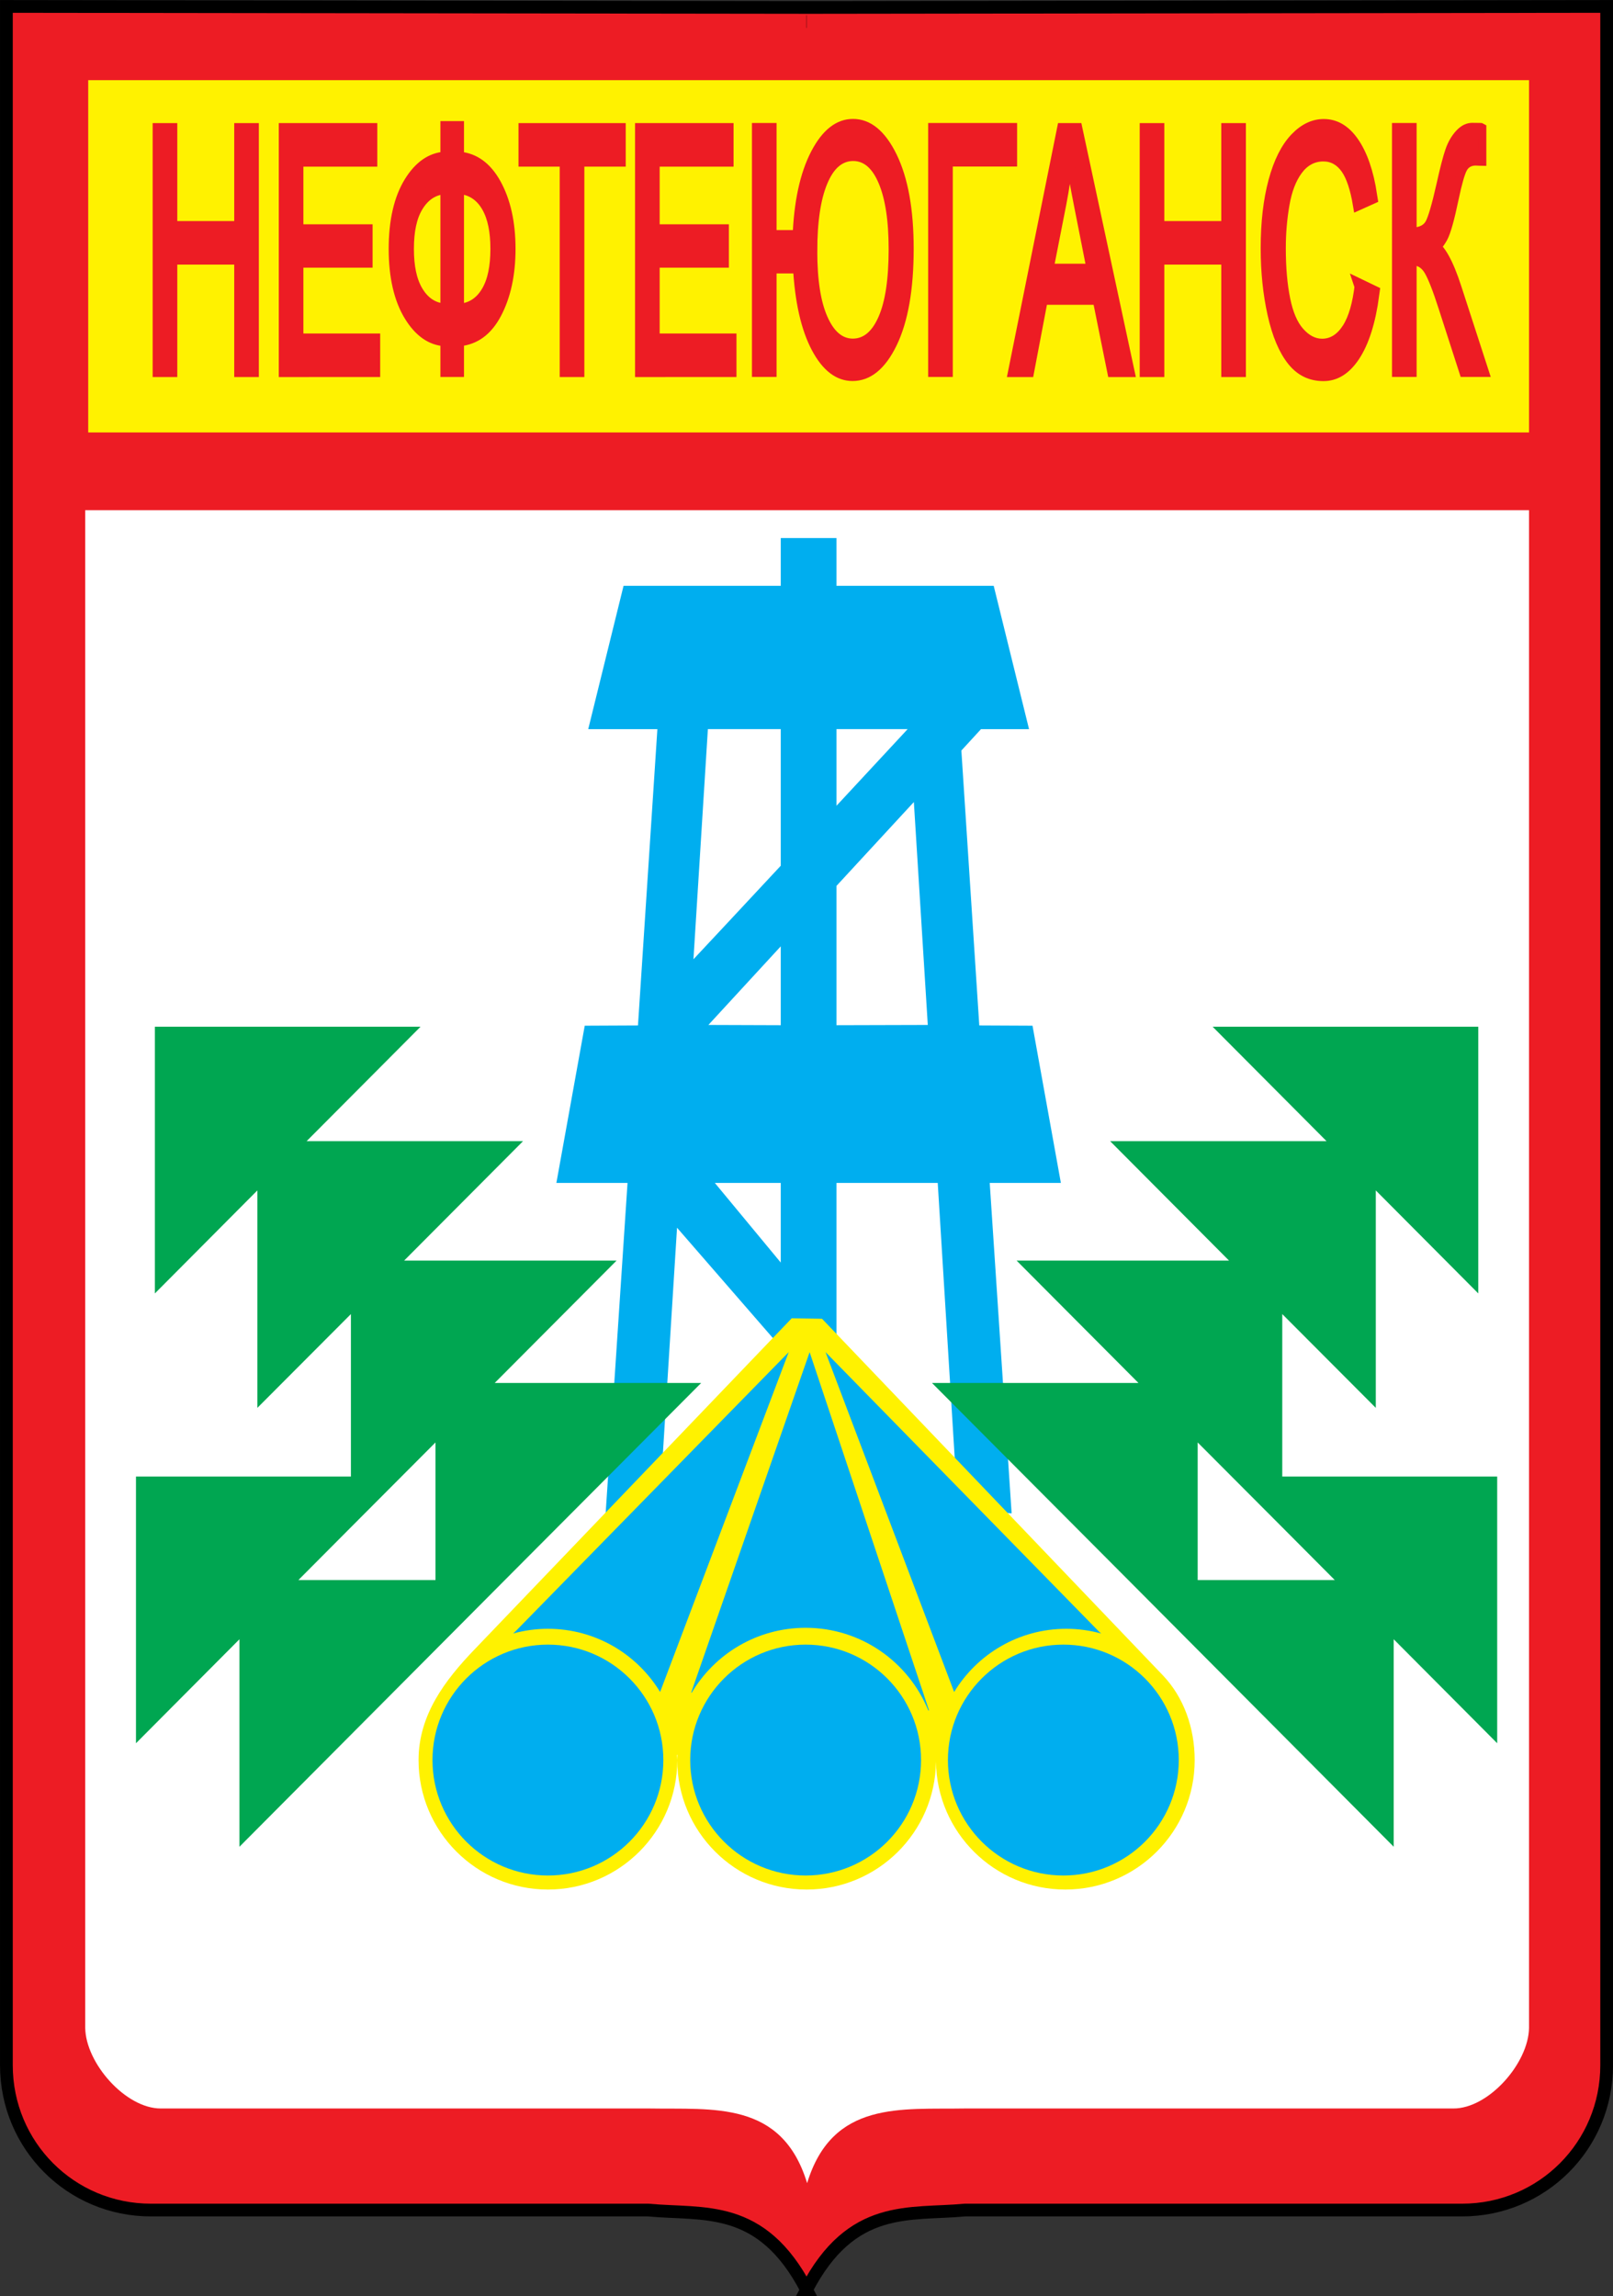
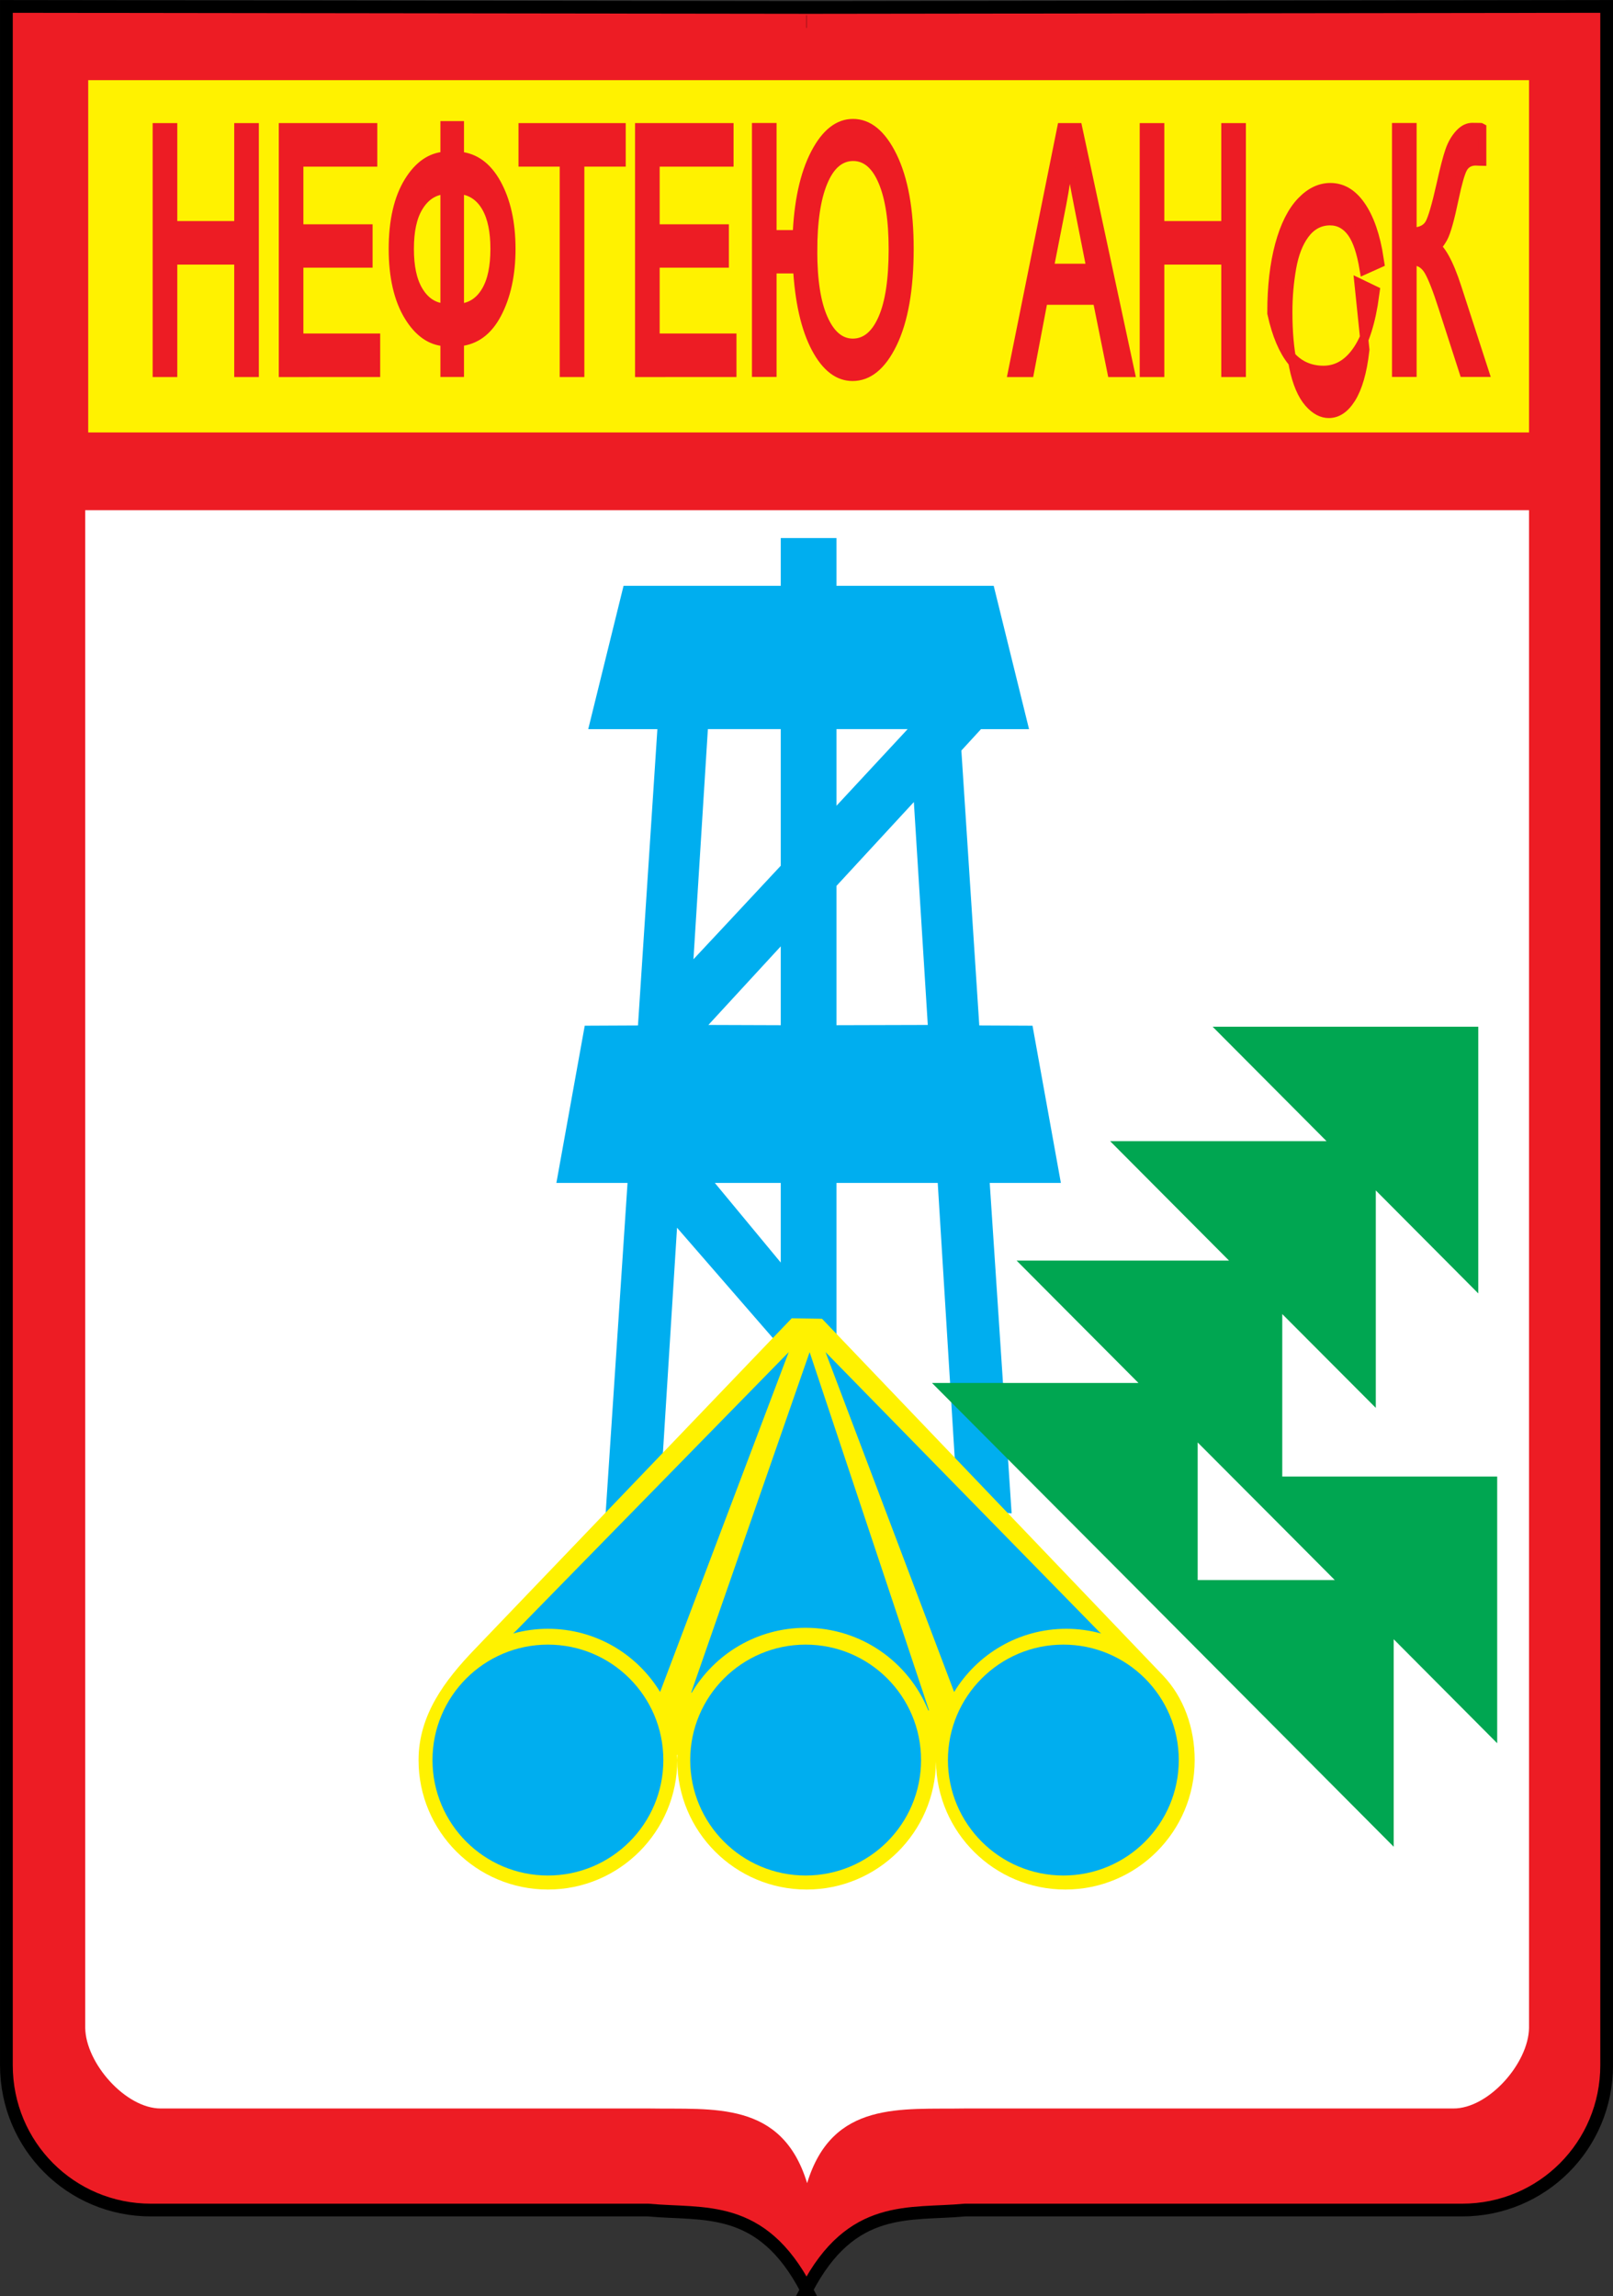
<svg xmlns="http://www.w3.org/2000/svg" id="svg2" viewBox="0 0 700.43 996.85" version="1.1">
  <rect x="0" y="0" width="700.43" height="996.85" fill="#333333" stroke="none" />
  <g id="layer1" transform="translate(-23.669 -24.794)">
    <g id="g2937">
      <path id="rect2396" stroke="#000" stroke-width="5.531" fill="#ed1c24" d="m373.89 1018.9c19.626-37.718 44.699-32.301 68.756-34.567h215.94c34.82 0 62.761-28.048 62.761-62.869v-893.88l-341.24 0.432h-8.642l-345.02-0.432v893.88c0 34.82 27.94 62.869 62.761 62.869h215.94c24.057 2.266 49.13-3.151 68.756 34.567zm-0.054-984.73h0.108-0.108z" />
      <path id="rect3190" d="m61.973 59.597h625.66v152.96h-625.66v-152.96z" fill="#fff200" />
      <path id="rect3192" fill="#fff" d="m374.16 972.64c10.954-35.981 40.897-31.913 68.486-32.407h212.15c15.297 0.04 32.623-19.664 32.839-34.999v-658.93h-626.96v658.93c0.215 15.335 17.541 35.039 32.839 34.999h212.15c27.589 0.493 57.532-3.575 68.486 32.407z" />
      <g id="text3203" stroke="#ed1c24" stroke-width="1.4" fill="#ed1c24" transform="matrix(2.503 0 0 4.773 -493.69 -1498.9)">
        <path id="path2887" d="m233.88 352.83v-21.701h2.872v8.911h11.28v-8.911h2.872v21.701h-2.872v-10.229h-11.28v10.229z" />
        <path id="path2889" d="m255.76 352.83v-21.701h15.691v2.561h-12.819v6.646h12.005v2.546h-12.005v7.386h13.322v2.561z" />
        <path id="path2891" d="m283.8 333.73v-2.783h2.694v2.783c2.763 0.148 4.944 0.979 6.543 2.494 1.599 1.515 2.398 3.397 2.398 5.647-0 2.201-0.775 4.071-2.324 5.61-1.549 1.54-3.755 2.388-6.617 2.546v2.798h-2.694v-2.798c-2.566-0.099-4.702-0.881-6.41-2.346s-2.561-3.402-2.561-5.81c0-2.418 0.851-4.352 2.553-5.803 1.702-1.451 3.841-2.23 6.417-2.339zm2.694 2.457v11.368c1.855-0.089 3.316-0.627 4.382-1.613 1.066-0.987 1.599-2.344 1.599-4.071-0-1.697-0.523-3.042-1.569-4.034-1.046-0.992-2.517-1.542-4.411-1.651zm-2.694 0.015c-1.786 0.079-3.232 0.607-4.337 1.584-1.105 0.977-1.658 2.339-1.658 4.085 0 1.727 0.545 3.084 1.636 4.071 1.091 0.987 2.544 1.52 4.359 1.599z" />
        <path id="path2893" d="m304.5 352.83v-19.14h-7.15v-2.561h17.201v2.561h-7.179v19.14z" />
        <path id="path2895" d="m317.57 352.83v-21.701h15.691v2.561h-12.819v6.646h12.005v2.546h-12.005v7.386h13.322v2.561z" />
        <path id="path2897" d="m337.85 331.12h2.872v9.74h4.174c0.207-3.079 1.219-5.534 3.034-7.364s4.066-2.746 6.75-2.746c2.832 0 5.178 0.997 7.039 2.99s2.79 4.697 2.79 8.112c-0 3.553-0.928 6.331-2.783 8.334-1.855 2.003-4.229 3.005-7.12 3.005-2.625 0-4.813-0.866-6.565-2.598-1.752-1.732-2.78-4.128-3.086-7.187h-4.234v9.415h-2.872zm9.933 10.954c-0 2.743 0.632 4.872 1.895 6.387 1.263 1.515 2.921 2.272 4.974 2.272 2.102 0 3.78-0.76 5.033-2.28s1.88-3.706 1.88-6.558c-0-2.704-0.617-4.833-1.85-6.387-1.234-1.554-2.901-2.331-5.003-2.331-2.142 0-3.831 0.787-5.07 2.361s-1.858 3.752-1.858 6.535z" />
-         <path id="path2899" d="m368.42 331.12h14.033v2.561h-11.161v19.14h-2.872z" />
        <path id="path2901" d="m382.4 352.83 8.334-21.701h3.094l8.882 21.701h-3.271l-2.531-6.572h-9.074l-2.383 6.572zm6.261-8.911h7.357l-2.265-6.01c-0.691-1.826-1.204-3.326-1.54-4.5-0.276 1.391-0.666 2.773-1.169 4.145z" />
        <path id="path2903" d="m405.12 352.83v-21.701h2.872v8.911h11.28v-8.911h2.872v21.701h-2.872v-10.229h-11.28v10.229z" />
-         <path id="path2905" d="m442.42 345.22 2.872 0.725c-0.602 2.359-1.685 4.157-3.249 5.396s-3.476 1.858-5.736 1.858c-2.339 0-4.241-0.476-5.706-1.428-1.466-0.952-2.581-2.331-3.345-4.137s-1.147-3.745-1.147-5.817c0-2.26 0.432-4.231 1.295-5.914 0.863-1.683 2.092-2.961 3.686-3.834 1.594-0.873 3.348-1.31 5.262-1.31 2.171 0 3.997 0.553 5.477 1.658 1.48 1.105 2.511 2.66 3.094 4.663l-2.827 0.666c-0.503-1.579-1.234-2.729-2.191-3.449-0.957-0.72-2.161-1.081-3.612-1.081-1.668 0-3.062 0.4-4.182 1.199-1.12 0.799-1.907 1.873-2.361 3.22-0.454 1.347-0.681 2.736-0.681 4.167 0 1.845 0.269 3.456 0.807 4.833 0.538 1.377 1.374 2.405 2.509 3.086 1.135 0.681 2.364 1.021 3.686 1.021 1.609 0 2.97-0.464 4.085-1.391 1.115-0.928 1.87-2.304 2.265-4.13z" />
+         <path id="path2905" d="m442.42 345.22 2.872 0.725c-0.602 2.359-1.685 4.157-3.249 5.396s-3.476 1.858-5.736 1.858c-2.339 0-4.241-0.476-5.706-1.428-1.466-0.952-2.581-2.331-3.345-4.137c0-2.26 0.432-4.231 1.295-5.914 0.863-1.683 2.092-2.961 3.686-3.834 1.594-0.873 3.348-1.31 5.262-1.31 2.171 0 3.997 0.553 5.477 1.658 1.48 1.105 2.511 2.66 3.094 4.663l-2.827 0.666c-0.503-1.579-1.234-2.729-2.191-3.449-0.957-0.72-2.161-1.081-3.612-1.081-1.668 0-3.062 0.4-4.182 1.199-1.12 0.799-1.907 1.873-2.361 3.22-0.454 1.347-0.681 2.736-0.681 4.167 0 1.845 0.269 3.456 0.807 4.833 0.538 1.377 1.374 2.405 2.509 3.086 1.135 0.681 2.364 1.021 3.686 1.021 1.609 0 2.97-0.464 4.085-1.391 1.115-0.928 1.87-2.304 2.265-4.13z" />
        <path id="path2907" d="m448.89 331.12h2.872v9.503c1.312 0 2.235-0.254 2.768-0.762 0.533-0.508 1.214-1.729 2.043-3.664 0.602-1.421 1.098-2.425 1.488-3.012 0.39-0.587 0.945-1.081 1.665-1.48 0.72-0.4 1.515-0.599 2.383-0.6 1.105 0 1.688 0.01 1.747 0.03v2.487c-0.099 0-0.291-0.005-0.577-0.015-0.316-0.01-0.508-0.015-0.577-0.015-0.918 0-1.599 0.222-2.043 0.666-0.454 0.444-0.972 1.391-1.554 2.842-0.73 1.835-1.347 2.993-1.85 3.471-0.503 0.479-1.105 0.861-1.806 1.147 1.401 0.385 2.783 1.678 4.145 3.878l4.47 7.224h-3.567l-3.627-5.891c-0.997-1.628-1.831-2.746-2.502-3.353-0.671-0.607-1.54-0.91-2.605-0.91v10.155h-2.872z" />
      </g>
      <path id="path3207" fill-rule="evenodd" fill="#00aeef" d="m362.71 258.4v20.74h-68.27l-15.339 62.221h30.03l-8.426 128.65-23.117 0.108-12.314 68.27h30.895l-9.506 143.45 23.333-1.728 7.67-122.28 45.045 51.85v57.468h24.197v-128.76h43.965l8.75 141.72 23.333 1.728-9.506-143.45h30.895l-12.314-68.27-23.117-0.108-7.778-119.36 8.534-9.29h20.848l-15.339-62.221h-68.27v-20.74h-24.197zm-31.65 82.961h31.65v59.304c-17.346 18.646-33.213 35.599-37.916 40.616l6.265-99.92zm55.847 0h30.894c-10.075 10.84-15.724 16.954-30.894 33.271v-33.271zm33.595 31.65 6.049 96.787-39.644 0.108v-60.492l33.595-36.403zm-57.792 62.653v34.243l-31.434-0.108 31.434-34.135zm-28.626 102.73h28.626v34.567l-28.626-34.567z" />
      <path id="path3282" fill="#fff200" d="m367.46 597.16-137.84 143.88c-12.683 13.24-24.197 28.272-24.197 47.962 0 31.007 25.165 56.171 56.171 56.171 31.007 0 56.171-25.165 56.171-56.171 0-0.753-0.079-1.522-0.108-2.268h0.216c-0.031 0.746-0.108 1.515-0.108 2.268 0 31.007 25.165 56.171 56.171 56.171 30.788 0 55.82-24.818 56.171-55.523 0.352 30.705 25.383 55.523 56.171 55.523 31.007 0 56.171-25.165 56.171-56.171 0-14.091-4.792-27.385-13.827-36.835l-147.99-154.8-13.179-0.216z" />
      <path id="path3234" d="m311.72 788.96c0 27.682-22.44 50.122-50.122 50.122s-50.122-22.44-50.122-50.122 22.44-50.122 50.122-50.122 50.122 22.44 50.122 50.122z" fill="#00aeef" />
      <path id="path3272" d="m535.54 788.96c0 27.682-22.44 50.122-50.122 50.122s-50.122-22.44-50.122-50.122 22.44-50.122 50.122-50.122 50.122 22.44 50.122 50.122z" fill="#00aeef" />
      <path id="path3274" d="m423.63 788.96c0 27.682-22.44 50.122-50.122 50.122s-50.122-22.44-50.122-50.122 22.44-50.122 50.122-50.122 50.122 22.44 50.122 50.122z" fill="#00aeef" />
      <path id="path3291" fill-rule="evenodd" fill="#00aeef" d="m366.16 611.85-118.39 120.98-1.296 1.188c4.829-1.33 9.873-2.052 15.123-2.052 20.661-0 38.711 10.974 48.718 27.438l55.847-147.56z" />
      <path id="path3296" fill-rule="evenodd" fill="#00aeef" d="m382.15 611.85 118.39 120.98 1.296 1.188c-4.829-1.33-9.873-2.052-15.123-2.052-20.661-0-38.711 10.974-48.718 27.438l-55.85-147.56z" />
      <path id="path3298" fill-rule="evenodd" fill="#00aeef" d="m375.24 611.85-51.418 147.77 0.216 0.108c10.01-16.899 28.422-28.194 49.474-28.194 24.086-0 44.713 14.832 53.255 35.863h0.324l-51.85-155.55z" />
-       <path id="path3303" fill-rule="evenodd" fill="#00a651" d="m90.923 470.56v115.8l44.505-44.721v94.411l40.616-40.724v70.538h-93.331v115.8l44.937-45.153v90.09l115.26-115.8 85.229-85.553h-89.658l52.931-53.147h-92.251l51.634-51.85h-93.979l49.474-49.69h-115.37zm121.85 180.5v59.736h-59.52l22.793-22.901 36.727-36.835z" />
      <path id="path3318" fill-rule="evenodd" fill="#00a651" d="m665.6 470.56v115.8l-44.505-44.721v94.411l-40.616-40.724v70.538h93.331v115.8l-44.937-45.153v90.09l-115.26-115.8-85.229-85.553h89.658l-52.931-53.147h92.251l-51.634-51.85h93.979l-49.474-49.69h115.37zm-121.85 180.5v59.736h59.52l-22.793-22.901-36.727-36.835z" />
    </g>
  </g>
</svg>